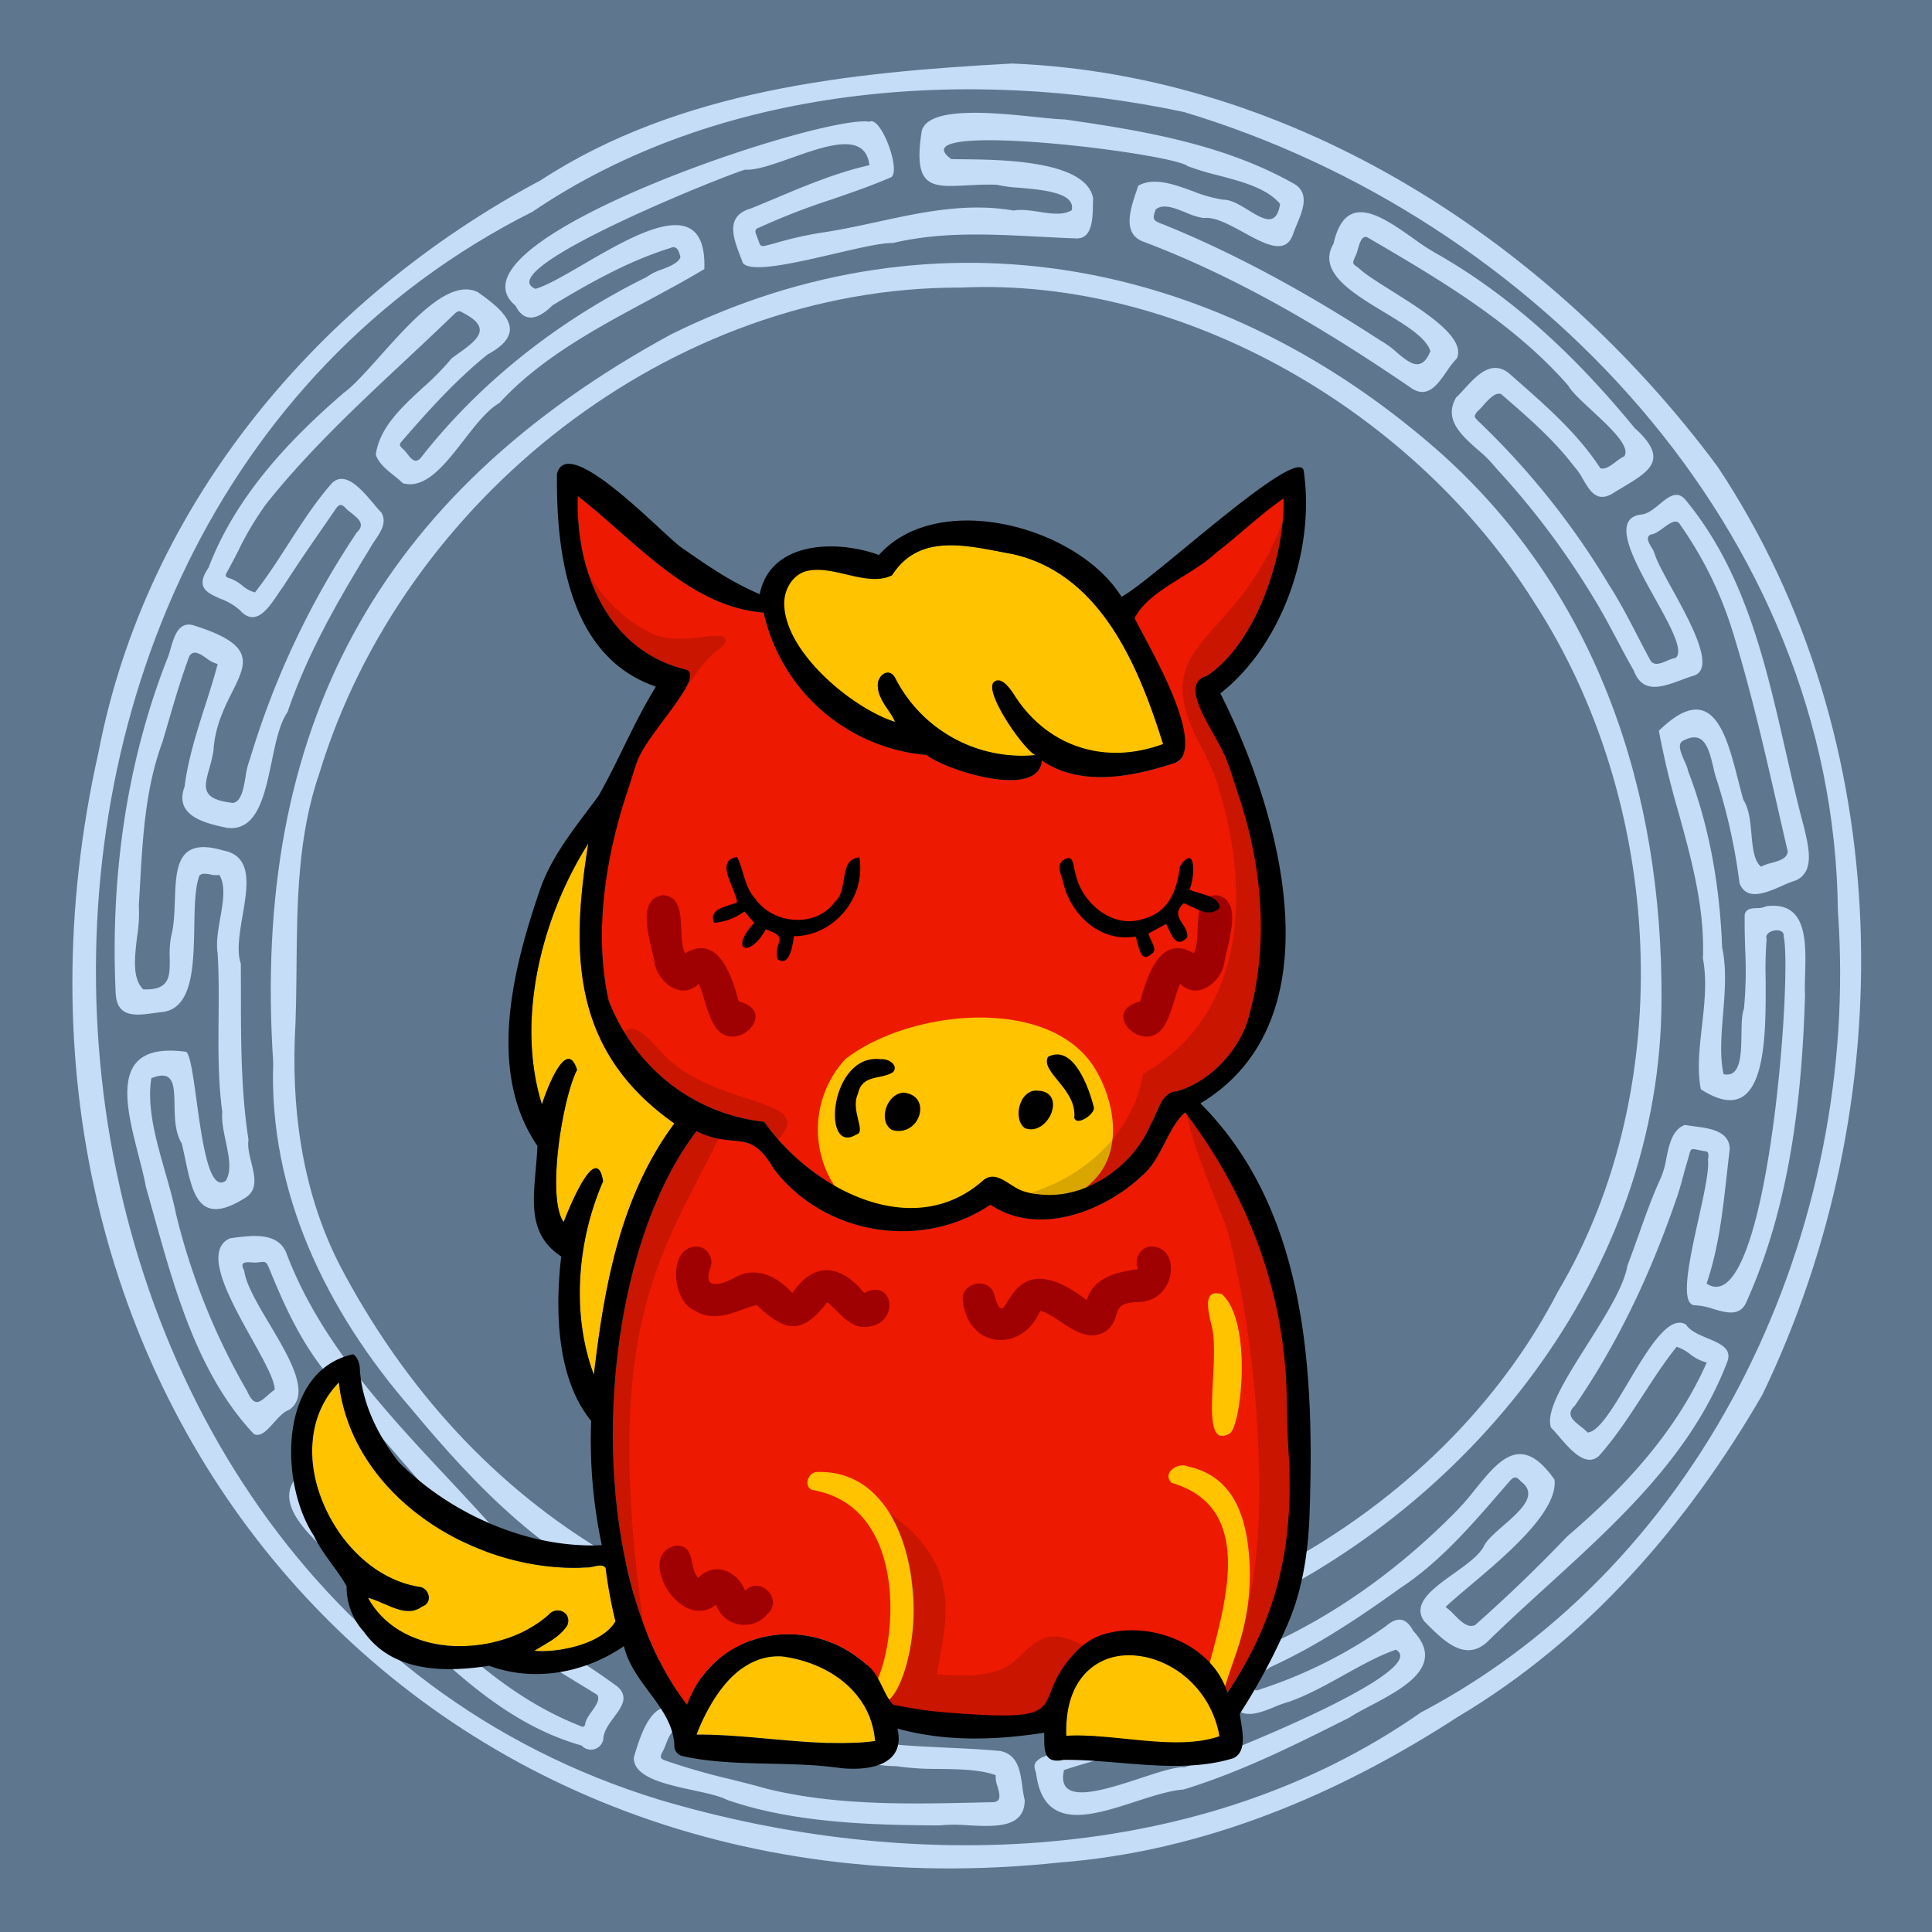
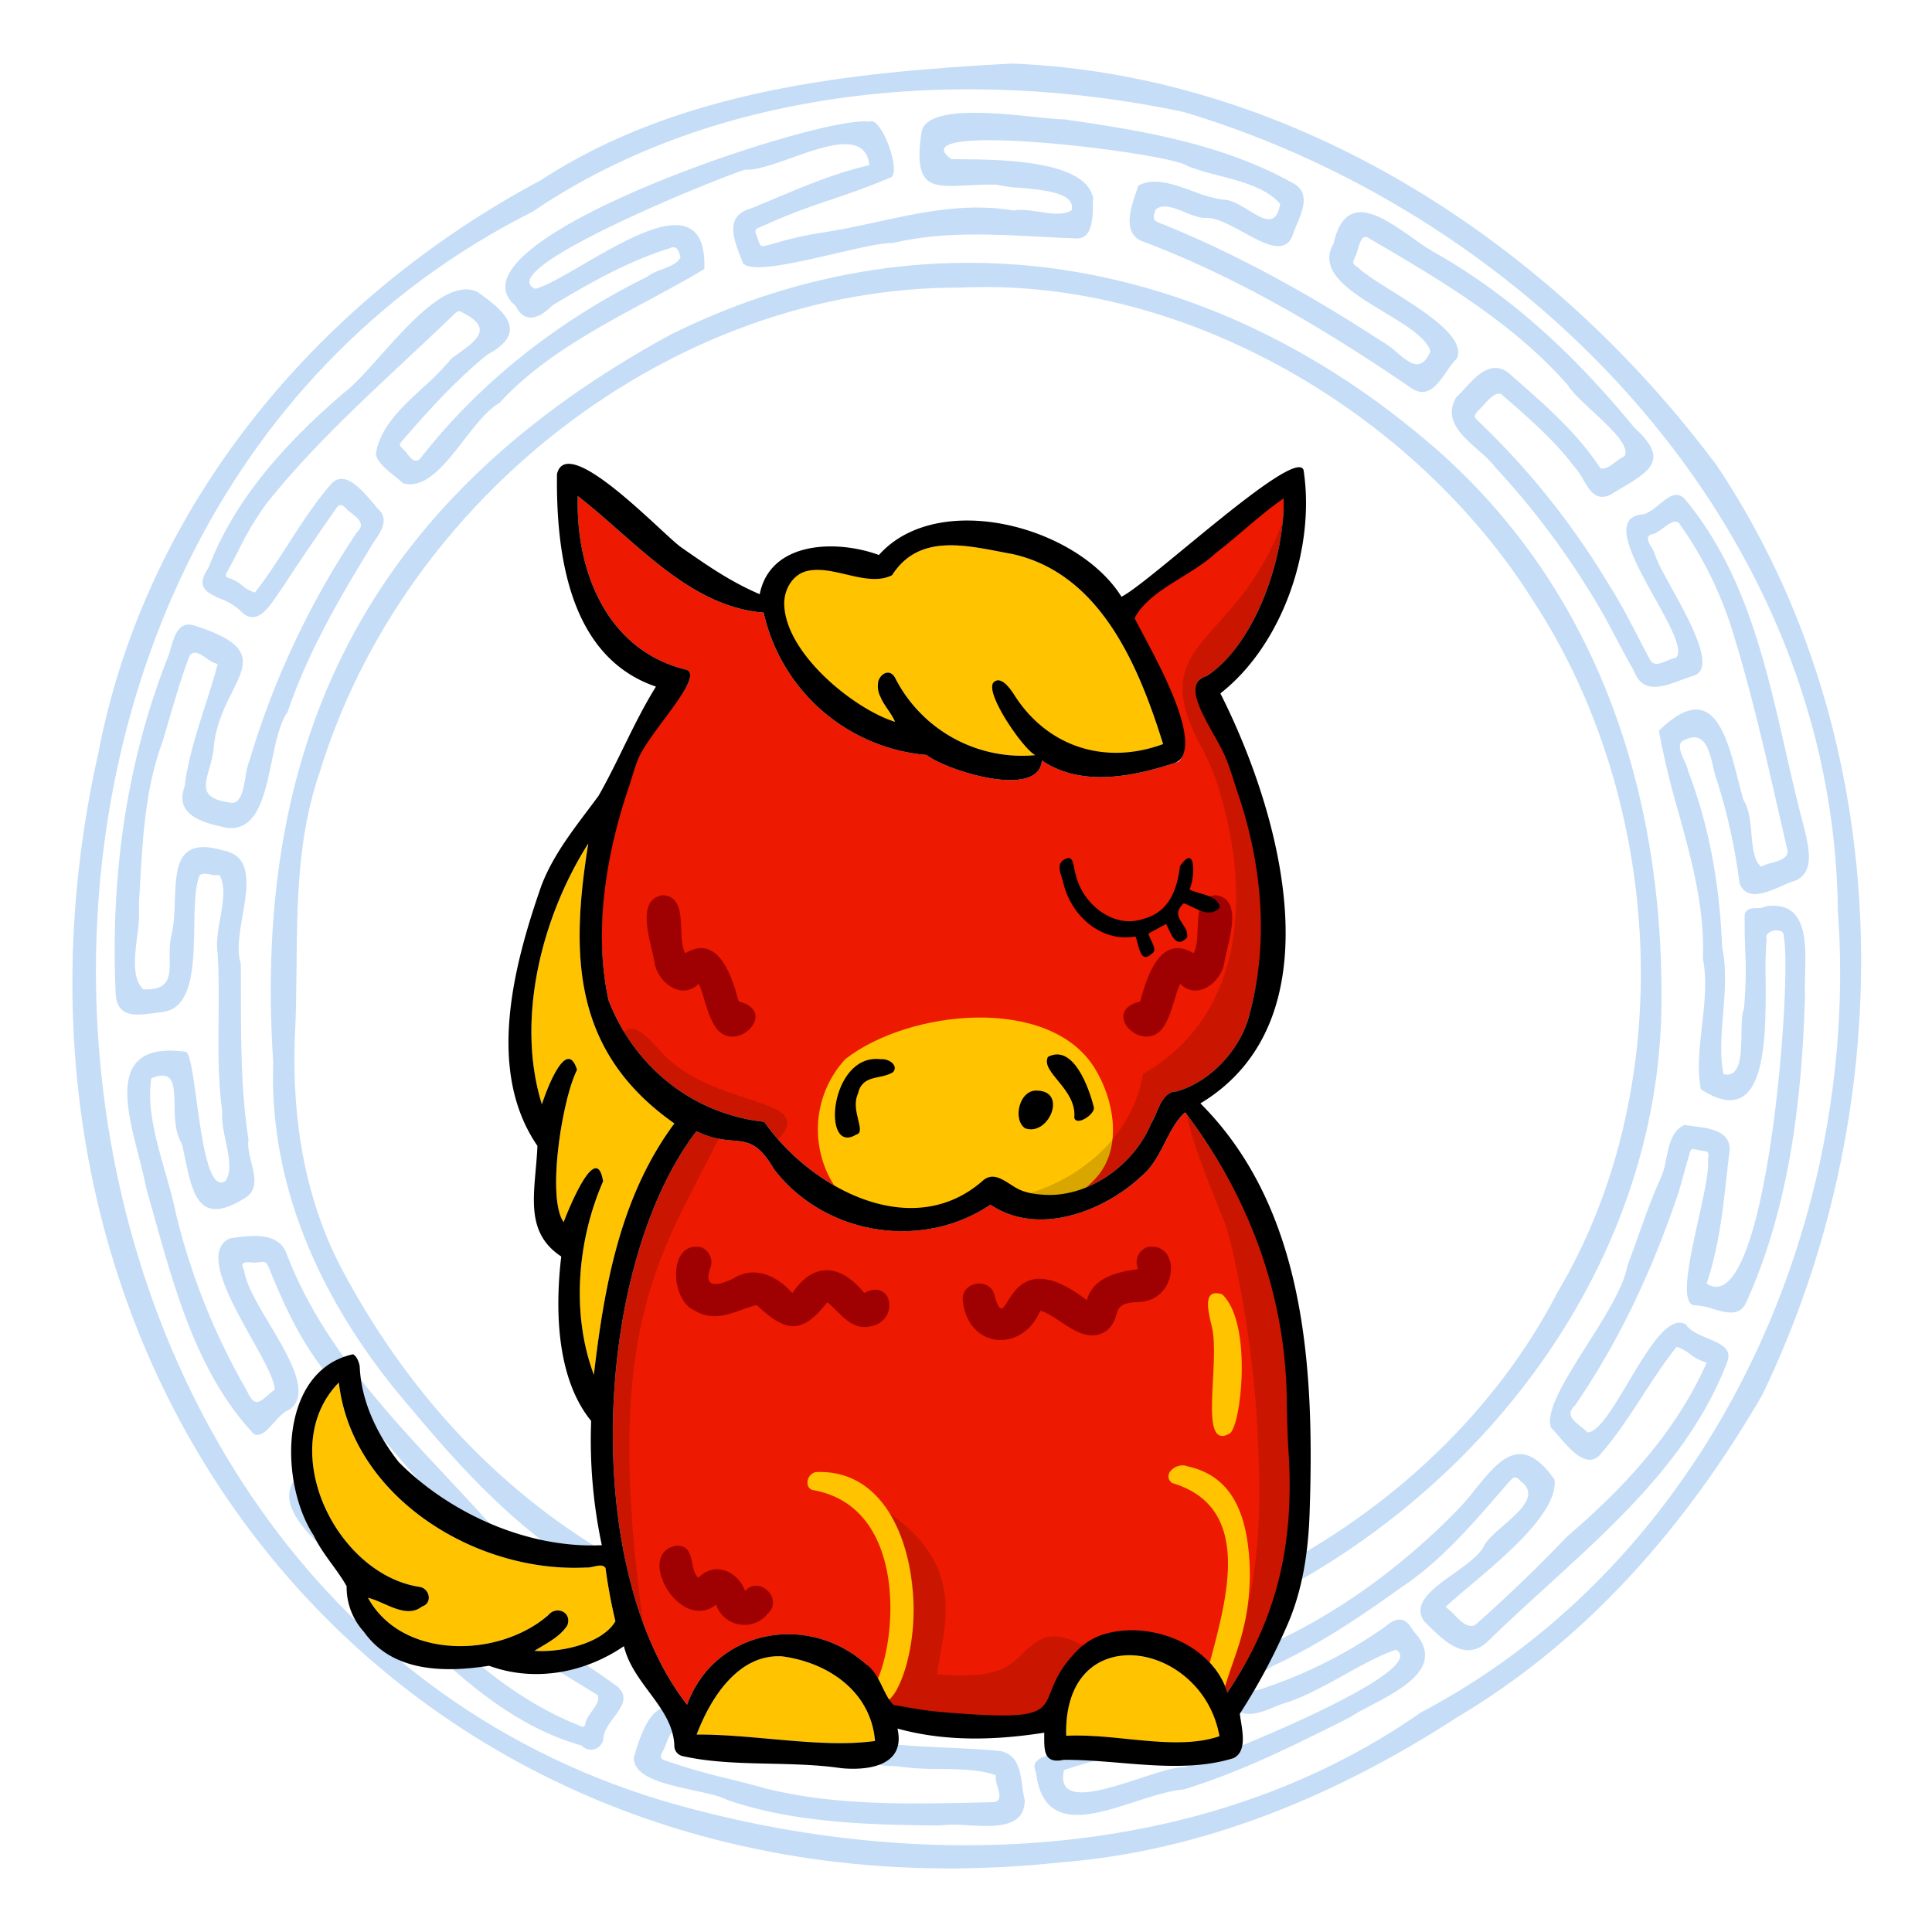
<svg xmlns="http://www.w3.org/2000/svg" width="600" height="600" viewBox="0 0 600 600">
-   <path d="M600,0H0V600H600Z" style="fill: #5E778E" />
  <g>
    <path d="M379.751,502.708c76.47-32.696,136.221-107.402,136.247-192.533.273-63.978-19.564-125.117-67.773-168.76-68.099-60.789-156.742-78.737-239.976-37.5C117.042,153.621,78.035,226.717,84.848,329.909c-1.446,40.49,16.64,77.325,42.684,107.366,20.291,24.429,42.905,48.12,73.213,59.522C255.581,523.56,323.382,527.067,379.751,502.708ZM99.198,240.1c25.847-84.975,109.29-151.056,199.068-150.786,69.657-3.339,141.332,39.052,178.006,97.462,40.366,61.872,45.497,150.5,7.412,214.604C451.172,464.057,382.14,506.001,312.579,512.312c-89.009,3.138-162.985-37.831-205.608-116.638-12.19-22.312-16.29-47.658-15.433-72.81.408-7.513.479-15.075.551-22.639C92.281,279.9,92.472,259.557,99.198,240.1Z" style="fill: #C5DDF7;fill-rule: evenodd" />
    <path d="M291.755,566.901c-21.225-.112-45.227-.749-65.902-7.913-2.325-1.222-6.271-2.075-10.516-2.993-8.682-1.877-18.615-4.024-18.497-10.152,5.471-19.569,10.955-17.079,20.501-12.744,5.193,2.358,11.588,5.262,19.837,5.458,1.789.275,3.377.646,4.784.975,5.791,1.353,8.525,1.993,9.623-7.72-.018-2.326-3.163-2.807-5.978-3.237a16.751,16.751,0,0,1-3.211-.684c-18.663-4.017-36.512-11.186-53.632-19.486-3.816-1.377-7.629-3.825-11.41-6.252-4.978-3.195-9.898-6.354-14.69-6.98a8.559,8.559,0,0,1-2.225,2.695c-1.683,1.593-3.34,3.16-1.41,4.728,4.567,3.16,9.334,6.06,14.103,8.96a213.746,213.746,0,0,1,18.629,12.237c3.584,3.196,1.315,6.267-1.091,9.524-1.589,2.152-3.239,4.385-3.298,6.788a3.913,3.913,0,0,1-6.758,1.984c-23.09-6.542-40.329-23.442-57.052-39.835q-2.82-2.764-5.628-5.494c-2.067-2.704-5.905-5.953-10.094-9.499-9.835-8.324-21.611-18.292-16.986-26.719,9.478-15.562,13.456-10.629,20.396-2.023,1.398,1.734,2.917,3.617,4.625,5.512a67.125,67.125,0,0,1,7.57,6.816c6.205,6.058,13.7,13.374,16.735,11.601.257-.306.635-.681,1.063-1.106,1.783-1.769,4.421-4.385,2.657-6.328-9.863-10.481-19.218-21.425-28.581-32.378-4.634-5.421-9.27-10.844-13.97-16.214-8.006-9.785-13.203-21.248-17.926-32.924-.773-1.645-1.01-1.698-2.767-1.531a8.03,8.03,0,0,1-2.44.086c-2.007-.115-3.885-.223-2.371,2.552.539,4.292,4.116,10.309,7.836,16.57,6.29,10.583,12.992,21.86,6.13,26.666-1.674.539-3.23,2.276-4.749,3.971-2.066,2.305-4.064,4.534-6.195,3.569-17.207-18.271-24.376-43.958-31.104-68.066q-1.216-4.356-2.43-8.629c-.539-2.961-1.398-6.302-2.292-9.777-4.196-16.311-9.149-35.565,14.791-32.254,1.268,1.009,2.165,7.529,3.201,15.058,1.769,12.854,3.943,28.65,9.058,24.991,1.952-3.033.983-7.653.011-12.286-.665-3.17-1.332-6.347-1.064-9.025-1.313-9.657-1.232-19.358-1.15-29.068.057-6.797.114-13.598-.307-20.392-.512-3.19.151-6.987.809-10.751.886-5.07,1.761-10.08-.261-13.466a7.084,7.084,0,0,1-2.749-.142c-1.449-.253-2.862-.499-3.514.498-1.315,3.709-1.42,9.532-1.531,15.684-.218,12.035-.459,25.332-9.822,26.531-.904.084-1.844.212-2.792.341-5.591.759-11.454,1.554-11.801-6.274-1.611-35.094,3.03-70.327,15.801-103.202a25.487,25.487,0,0,0,1.209-3.544c1.16-3.98,2.495-8.559,6.937-7.476,19.592,6.069,16.82,11.611,12.221,20.807-2.425,4.849-5.358,10.713-5.789,18.206a47.137,47.137,0,0,1-1.31,5.566c-1.626,5.792-2.671,9.515,7.277,10.635,2.645-.241,3.357-4.389,4.013-8.214a21.479,21.479,0,0,1,1.285-5.198,260.818,260.818,0,0,1,33.257-70.597c2.716-2.524.482-4.289-1.735-6.041a14.977,14.977,0,0,1-2.198-1.971c-1.063-.817-1.551-.563-2.31.271q-1.92,2.799-3.853,5.59l-.004.006c-4.288,6.206-8.58,12.417-12.649,18.786-.549.713-1.133,1.585-1.752,2.509-3.058,4.563-6.98,10.415-11.873,4.975a18.508,18.508,0,0,0-5.859-3.465c-4.328-1.897-8.042-3.525-3.816-9.716,8.286-21.794,24.622-39.332,42.034-54.309,3.04-2.226,6.919-6.568,11.197-11.356,9.817-10.987,21.733-24.326,30.435-19.846,8.885,6.206,15.494,12.576,2.993,19.308-9.75,7.842-18.22,17.25-26.41,26.686-1.123,1.305-1.107,1.399-.006,2.578a8.288,8.288,0,0,1,1.431,1.564c1.244,1.587,2.599,3.317,4.304,1.184,18.664-23.797,43.025-42.697,70.091-56.065a17.415,17.415,0,0,1,4.722-2.357c2.509-.969,4.997-1.929,5.764-3.778l-.012-.048c-.412-1.618-.982-3.857-3.235-2.784-12.987,4.044-24.917,10.797-36.503,17.767-3.949,3.935-8.517,6.037-11.468.115-23.973-19.957,95.546-59.627,109.882-57.129,3.711-2.081,10.42,16.589,6.336,17.41-5.875,2.526-11.96,4.623-18.059,6.724a210.32,210.32,0,0,0-22.503,8.729c-1.185.381-1.404.957-.929,2.146.279.699.482,1.279.648,1.754.336.964.522,1.497.894,1.719.46.274,1.203.073,2.864-.376.399-.108.85-.23,1.363-.363a115.541,115.541,0,0,1,13.972-3.21c6.044-.871,12-2.162,17.935-3.45,13.902-3.015,27.696-6.007,42.261-3.511,2.411-.44,5.192-.017,7.948.402,3.75.57,7.451,1.133,10.102-.497,1.281-5.434-8.789-6.322-16.382-6.992a40.376,40.376,0,0,1-6.903-.931c-3.383-.107-6.491.057-9.269.203-11.005.578-16.831.884-14.01-16.934,2.16-7.733,22.4-5.639,35.479-4.286,3.696.383,6.821.706,8.804.731,24.411,3.479,49.7,7.739,71.397,20.031,4.845,2.923,2.657,8.17.785,12.66-.452,1.085-.886,2.126-1.198,3.079-2.297,6.466-8.764,2.926-15.391-.701-4.426-2.423-8.924-4.885-12.299-4.43a21.087,21.087,0,0,1-5.572-1.721c-3.446-1.393-7.005-2.832-9.329-.968-1.155,3.083-.904,3.498,2.231,4.62,23.706,9.594,46.229,22.232,67.599,36.144a26.72,26.72,0,0,1,4.923,3.567c4.023,3.389,7.731,6.512,10.533-.284-1.242-4.208-7.641-8.07-14.341-12.113-10.087-6.088-20.857-12.587-15.74-21.3,3.732-16.432,14.812-8.636,24.723-1.661a73.164,73.164,0,0,0,8.314,5.348C470.857,93.078,490.325,111.782,507.6,132.867c10.915,9.795,4.797,13.444-3.882,18.62-1.073.641-2.186,1.304-3.311,2.006-4.623,2.459-6.715-1.112-8.802-4.675a19.649,19.649,0,0,0-2.825-4.048c-6.137-8.108-13.949-14.887-21.6-21.527q-.495-.43-.989-.859c-1.776-.69-3.837,1.606-5.573,3.541a19.675,19.675,0,0,1-1.845,1.898c-1.042,1.4-1.057,1.576.172,2.819a241.495,241.495,0,0,1,40.713,50.947c3.313,5.151,6.119,10.564,8.925,15.976,1.235,2.382,2.47,4.764,3.748,7.124,1.064,2.338,3.279,1.409,5.458.495a12.562,12.562,0,0,1,2.662-.904c2.5-2.276-1.822-10.051-6.511-18.485-6.586-11.845-13.894-24.991-4.042-26.03,1.879-.222,3.689-1.71,5.451-3.157,2.849-2.342,5.57-4.578,8.251-1.184,18.262,22.18,24.643,50.177,30.949,77.845l.001.003c1.856,8.143,3.705,16.257,5.849,24.186.076.35.158.716.242,1.092l.003.014c1.142,5.096,2.758,12.308-2.937,14.858a32.922,32.922,0,0,0-4.145,1.629c-4.998,2.202-11.163,4.918-13.344-.793a177.881,177.881,0,0,0-6.96-31.716,37.163,37.163,0,0,1-1.188-4.299c-1.291-5.45-2.749-11.605-9.071-8.343-2.343.856-1.019,3.859.156,6.523a14.562,14.562,0,0,1,1.146,3.146c6.743,17.58,9.794,35.985,10.533,54.74,1.426,6.516.846,13.674.281,20.648-.537,6.614-1.059,13.063.156,18.643,5.345,1.16,5.458-6.063,5.558-12.484.05-3.178.097-6.159.773-7.831a126.764,126.764,0,0,0,.372-18.631v-.001c-.105-3.584-.209-7.158-.135-10.719.539-1.776,2.113-1.845,3.753-1.916a6.563,6.563,0,0,0,2.944-.571c12.702-1.676,12.344,11.013,12.058,21.106-.065,2.329-.127,4.521-.024,6.365-.959,32.455-4.784,65.759-18.292,95.612-2.006,4.387-6.208,3.154-10.339,1.942a19.116,19.116,0,0,0-5.727-1.104c-4.558-.443-1.508-14.234,1.266-26.77,1.723-7.788,3.338-15.092,2.956-18.41.013-.112.03-.232.047-.358.138-.988.321-2.305-1.011-2.302-.813-.142-1.469-.28-2.004-.393-1.183-.249-1.768-.372-2.136-.144-.359.224-.51.784-.808,1.892-.13.483-.288,1.07-.504,1.78-.449,1.475-.852,2.965-1.256,4.456v.001c-.556,2.053-1.113,4.107-1.788,6.127-7.86,23.122-17.981,45.092-31.908,65.319-2.909,2.686-.507,4.585,1.853,6.451a18.09,18.09,0,0,1,2.124,1.857c3.478-.21,7.932-7.693,12.636-15.595,6.081-10.216,12.579-21.132,17.923-17.935,1.234,1.986,3.988,3.137,6.662,4.254,3.914,1.635,7.656,3.198,6.202,7.208-10.843,28.616-33.62,49.371-56.026,69.788l-.002.002c-6.189,5.639-12.349,11.253-18.223,17-6.969,6.835-13.749.062-19.083-5.266q-.418-.418-.826-.823c-3.892-5.496,2.705-10.205,9.201-14.842,4.066-2.902,8.093-5.776,9.483-8.797,1.047-1.861,3.433-3.939,5.92-6.105,5.278-4.597,11.011-9.59,5.364-13.741-1.365-1.572-2.094-1.563-3.455-.019q-1.274,1.467-2.55,2.944c-9.521,11.011-19.238,22.248-31.416,30.255-12.899,9.256-25.953,18.007-40.457,24.591a6.832,6.832,0,0,1-3.007,1.45c-1.84.574-3.643,1.137-3.182,2.9.028.091.056.185.085.281.416,1.397.953,3.197,2.869,2.273a145.2,145.2,0,0,0,39.234-19.67c3.657-3.145,6.335-2.619,8.506,1.475,10.183,10.847-3.08,17.842-13.322,23.243-2.484,1.31-4.791,2.526-6.542,3.681l-.385.193c-16.646,8.354-33.163,16.642-51.067,22.124-4.359.332-9.595,2.029-14.95,3.765-13.938,4.518-28.686,9.299-30.902-9.049-.924-2.373-.461-3.242,1.598-4.567,5.052-2.027,10.229-3.758,15.416-5.493h.003c7.861-2.629,15.744-5.266,23.244-8.947.316-.151.652-.28.977-.406,1.413-.544,2.645-1.019,1.354-2.906l-.019-.049c-1.24-3.178-1.3-3.332-4.667-2.396-20.646,5.475-41.719,7.815-62.862,9.44-1.996.415-5.549-.065-9.278-.569-5.879-.794-12.194-1.647-13.527.857a8.357,8.357,0,0,1-.086,2.305c-.2,1.625-.403,3.272,1.045,3.742,6.281.686,12.613.978,18.949,1.271,5.609.259,11.22.519,16.799,1.051,5.467,1.164,6.158,6.231,6.805,10.972a35.859,35.859,0,0,0,.757,4.296c-.078,8.716-9.168,8.243-17.594,7.805A48.62,48.62,0,0,0,291.755,566.901ZM529.993,398.627c18.842,12.457,26.694-95.884,23.956-107.754.41-3.302-6.311-2.018-5.311.757a118.034,118.034,0,0,0-.299,12.351c.099,19.249.244,47.469-20.126,34.303-1.194-6.055-.434-12.764.34-19.594.801-7.068,1.617-14.267.298-21.008.601-15.765-3.518-30.687-7.609-45.511a257.291,257.291,0,0,1-6.062-25.217c16.563-16.231,20.932.883,24.636,15.396.537,2.104,1.06,4.153,1.604,6.038,1.797,2.76,2.157,6.762,2.503,10.601.378,4.204.739,8.212,2.95,10.174a14.635,14.635,0,0,1,3.217-1.151c2.409-.67,4.902-1.362,5.115-3.576q-1.541-6.605-3.046-13.234V251.2c-4.218-18.451-8.448-36.957-14.031-54.951a118.257,118.257,0,0,0-16.659-33.758c-1.195-1.246-3.023.087-4.891,1.448-1.353.986-2.727,1.988-3.897,2.036-1.681.859-.691,2.511.228,4.043a8.049,8.049,0,0,1,.941,1.891c.605,2.211,2.785,6.174,5.294,10.738,5.866,10.665,13.533,24.608,7.116,27.109-1.306.375-2.678.885-4.067,1.401-5.88,2.186-12.065,4.484-14.795-2.887-1.823-3.16-3.532-6.382-5.241-9.606l-.001-.001c-2.403-4.532-4.807-9.066-7.533-13.435a247.191,247.191,0,0,0-30.079-39.918,37.406,37.406,0,0,0-5.516-5.558c-5.206-4.602-10.747-9.5-6.84-16.269.82-.778,1.668-1.702,2.548-2.66,3.87-4.218,8.347-9.097,13.763-5.018q1.379,1.221,2.765,2.44c9.383,8.263,18.855,16.606,25.713,27.144,1.483.534,3.194-.745,4.86-1.99a14.618,14.618,0,0,1,2.607-1.694c1.992-3.037-4.429-8.985-10.099-14.237-3.273-3.033-6.296-5.833-7.306-7.708-17.003-19.473-39.971-32.969-62.076-45.866-1.91-1.207-2.667,1.405-3.305,3.611a9.666,9.666,0,0,1-.835,2.275l-.057.14c-.788,1.927-.796,1.949,1.052,3.214,1.956,1.901,5.904,4.38,10.346,7.171,10.253,6.44,23.143,14.537,20.277,20.996a27.642,27.642,0,0,0-3.139,4.02c-2.913,4.209-6.038,8.724-11.223,5.051-26.081-17.815-53.515-34.223-83.175-45.389-6.431-2.484-3.814-10.189-1.983-15.58.209-.615.408-1.199.582-1.742,4.84-2.677,10.935-.468,16.862,1.679a43.067,43.067,0,0,0,9.416,2.668c2.48-.065,5.299,1.658,7.962,3.285,4.561,2.788,8.663,5.294,9.809-1.954-4.113-4.908-11.803-6.926-19.143-8.853a87.6,87.6,0,0,1-9.533-2.876c-4.768-4.118-90.712-14.591-73.434-2.192.857.015,1.837.024,2.918.034,12.612.113,38.883.349,41.116,12.086-.035.567-.045,1.243-.056,1.983-.065,4.229-.16,10.54-4.991,10.525-3.898-.13-7.804-.334-11.713-.538-15.217-.794-30.477-1.59-45.441,1.964-3.474-.082-10.512,1.554-18.106,3.32-12.22,2.842-25.88,6.018-28.458,2.908-.232-.642-.488-1.309-.75-1.991-2.223-5.79-4.867-12.674,3.26-14.976,2.549-1.034,5.08-2.097,7.606-3.158,9.53-4.003,19.002-7.981,29.18-10.278-1.229-10.409-13.301-6.13-24.265-2.244-5.59,1.981-10.891,3.861-14.321,3.639-6.063,1.644-79.643,31.121-65.116,37.009,3.508-1,8.851-4.11,14.807-7.577,16.791-9.774,38.457-22.385,37.624,1.443-5.561,3.341-11.486,6.529-17.512,9.773-16.38,8.816-33.506,18.033-46.109,31.803-3.767,2.146-7.382,6.807-11.059,11.548-5.867,7.564-11.889,15.329-18.927,13.393-.851-.838-1.838-1.632-2.835-2.435-2.334-1.878-4.728-3.804-5.587-6.467,1.156-8.371,7.98-14.665,14.618-20.787a82.5,82.5,0,0,0,8.969-9.144c.495-.359.989-.711,1.476-1.058,6.398-4.565,11.569-8.254,1.768-13.17-.902-.688-1.532-.305-2.284.347-5.077,4.916-10.241,9.749-15.404,14.582-15.131,14.161-30.258,28.318-43.174,44.537a95.542,95.542,0,0,0-8.732,14.679c-1.151,2.229-2.305,4.462-3.539,6.662-.481.782-.404,1.348.539,1.643a11.906,11.906,0,0,1,4.228,2.331,10.444,10.444,0,0,0,4.011,2.184c3.669-4.673,6.975-9.801,10.299-14.959,4.198-6.512,8.425-13.071,13.45-18.812,4.154-4.407,9.481,1.924,13.204,6.35.872,1.036,1.655,1.967,2.316,2.632,1.768,3.022-.211,5.96-2.028,8.657a27.578,27.578,0,0,0-1.536,2.453c-9.921,16.153-19.479,32.801-25.578,50.822-2.435,3.414-3.655,9.274-4.908,15.289-2.215,10.637-4.531,21.756-13.842,20.679-6.829-1.395-16.661-3.713-13.223-12.833,1.033-8.441,3.827-17.163,6.468-25.409,1.405-4.386,2.767-8.637,3.797-12.639a9.4,9.4,0,0,1-3.44-1.771c-2.027-1.385-4.026-2.752-5.338-.708-2.52,6.692-4.529,13.576-6.535,20.451-.61,2.09-1.22,4.18-1.844,6.263-5.249,14.2-6.104,29.27-6.952,44.243-.122,2.161-.245,4.32-.38,6.474a44.894,44.894,0,0,1-.528,9.674c-.774,6.372-1.581,13.02,1.898,16.409,8.341.351,8.29-4.111,8.227-9.657a32.442,32.442,0,0,1,.381-6.581c.937-3.401,1.078-7.439,1.216-11.373.358-10.232.692-19.76,14.935-15.537,9.262,1.699,7.669,11.032,6.086,20.305-.938,5.497-1.873,10.973-.54,14.824.026,3.197.03,6.396.034,9.596.02,15.098.039,30.213,2.354,45.148-.34,2.133.267,4.59.872,7.039,1.056,4.276,2.106,8.527-1.901,10.983-14.203,9.019-16.307-.998-18.643-12.123-.331-1.577-.667-3.177-1.043-4.747-2.099-3.36-2.187-7.992-2.265-12.059-.118-6.15-.21-11.009-7.194-8.226-1.456,9.01,1.472,19.259,4.307,29.183,1.258,4.404,2.497,8.743,3.328,12.882a207.315,207.315,0,0,0,22.09,55.088c2.217,4.99,3.763,3.643,6.376,1.367.66-.575,1.389-1.21,2.213-1.817-.049-3.076-3.373-9.037-7.109-15.738-6.928-12.424-15.274-27.393-6.802-31.24q.392-.052.8-.108c5.929-.809,14.249-1.943,16.791,4.859,10.34,27.226,30.424,48.715,50.142,69.811,4.491,4.805,8.963,9.589,13.296,14.416,2.223,4.041-2.002,9.631-5.048,12.464-6.924,10.421-15.592,1.601-23.314-6.257-3.129-3.184-6.102-6.209-8.741-7.733a79.548,79.548,0,0,1-9.743-10.44c-.627-.758-1.254-1.516-1.885-2.267-1.667-1.559-3.072.81-4.384,3.022a11.36,11.36,0,0,1-1.907,2.679c-.973,1.425-.876,1.774.396,3.108q11.921,12.498,24.727,24.085l.583.584c16.931,16.971,34.077,34.156,56.868,43.114l.032.016c.637.313,1.347.662,1.718-.38.107-1.332,1.106-2.738,2.084-4.117,1.287-1.812,2.541-3.577,1.688-5.064q-3.12-1.926-6.249-3.834l-.007-.004c-9.077-5.551-18.151-11.1-26.791-17.335-6.084-4.018.408-9.999,4.899-14.136.937-.863,1.787-1.646,2.417-2.313,3.944-2.189,8.132.621,12.012,3.225a31.86,31.86,0,0,0,4.62,2.757c23.931,14.121,50.159,23.6,77.305,29.333,9.394,2.633,4.992,15.165,1.921,21.208-10.908,4.404-27.931-1.645-40.548-6.128-1.886-.671-3.674-1.306-5.328-1.866-1.437.514-2.207,2.48-2.956,4.392a15.979,15.979,0,0,1-1.329,2.864c-.493,1.358-.301,1.681,1.219,2.248a200.788,200.788,0,0,0,20.031,5.754h.001c3.775.944,7.551,1.889,11.291,2.955,21.543,5.332,44.329,4.803,66.44,4.289q1.989-.047,3.971-.091c2.712-.154,2.018-2.579,1.34-4.945a8.189,8.189,0,0,1-.538-3.44c-4.925-1.758-11.195-1.848-17.504-1.939a88.641,88.641,0,0,1-13.355-.847c-11.462-.319-13.877-2.294-11.999-13.832-.077-4.744,2.331-7.784,7.116-7.572,23.297,2.091,46.296-.285,69.07-4.742a50.914,50.914,0,0,0,11.019-2.118c9.578-2.57,17.952-4.818,18.177,10.589-2.468,7.448-20.204,12.602-32.534,16.185h-.001c-3.538,1.028-6.63,1.927-8.789,2.713-2.469,11.091,11.845,6.399,23.871,2.456,5.658-1.855,10.811-3.544,13.469-3.344,6.926-1.778,77.605-29.845,65.747-36.517-5.241,1.804-10.625,4.797-16.115,7.85-5.637,3.134-11.386,6.33-17.207,8.364a34.761,34.761,0,0,0-4.366,1.563c-4.008,1.627-8.383,3.403-11.592,1.001-2.605-4.459-7.037-14.051.284-16.394,25.103-9.387,48.003-25.534,66.83-44.471a80.682,80.682,0,0,0,6.729-7.637c7.474-9.224,14.408-17.78,24.694-3.084,1.095,9.879-15.014,23.459-26.259,32.939-3.029,2.552-5.704,4.808-7.596,6.613a18.631,18.631,0,0,1,2.77,2.467c2.026,2.044,4.131,4.167,6.411,3.146q14.88-13.155,28.64-27.564c17.767-15.21,33.707-32.348,43.308-53.979a13.78,13.78,0,0,1-5.217-2.633,13.534,13.534,0,0,0-4.137-2.251c-3.764,4.703-7.123,9.872-10.499,15.067-4.227,6.504-8.481,13.049-13.589,18.773-4.047,3.782-8.909-1.875-12.463-6.011-.912-1.061-1.737-2.021-2.441-2.697-1.891-5.059,4.541-15.228,11.207-25.767,5.625-8.894,11.417-18.051,12.512-24.621,1.238-3.202,2.385-6.43,3.532-9.656,1.996-5.614,3.99-11.224,6.455-16.691a25.575,25.575,0,0,0,2.067-6.837c.926-4.437,1.874-8.974,5.76-10.462.854.162,1.823.288,2.842.42,4.907.638,10.991,1.429,11.115,7.068-.331,2.682-.629,5.363-.927,8.041v.004C534.995,376.288,533.735,387.627,529.993,398.627Z" style="fill: #C5DDF7;fill-rule: evenodd" />
    <path d="M329.063,578.418C126.026,600.008-13.294,428.709,30.58,233.665,45.484,156.187,99.254,92.62,167.816,56.032,211.099,27.808,264.06,22.44,314.34,19.73c87.845,3.541,167.579,55.83,219.063,125.181,56.204,84.554,57.481,197.868,13.938,288.186-23.412,40.435-54.212,76.055-94.644,100.119C415.41,557.407,373.837,574.939,329.063,578.418ZM570.772,282.836C569.552,165.227,476.726,67.496,367.655,34.78c-67.309-14.234-144.307-8.356-202.262,30.964C-32.731,165.399-8.825,493.81,204.925,558.968c77.531,23.028,168.364,20.393,236.319-27.137C530.411,484.907,577.89,381.184,570.772,282.836Z" style="fill: #C5DDF7;fill-rule: evenodd" />
  </g>
  <g>
    <path d="M307.594,374.119c14.748,9.991,35.261,2.179,47.066-8.993,6.293-5.306,7.783-14.757,13.406-19.663,21.525,28.246,33.974,62.215,32.434,98.037,3.212,30.605-1.731,56.254-19.33,82.159-5.198-16.932-28.607-23.477-43.17-15.159-20.34,17.445-1.621,24.82-37,22.5-8.039-.279-17.687-.955-25-2.5-1.59-4.354-3.581-10.392-6.948-13.578-18.067-16.271-47.126-10.946-55.679,12.487-33.145-42.287-29.094-136.437,2.922-178.107,12.317,6.001,16.378-1.399,23.999,11.668C255.877,383.564,286.252,388.522,307.594,374.119Z" style="fill: #ED1901" />
    <path d="M237.158,190.249a56.812,56.812,0,0,0,50.585,44.215c6.364,4.903,34.844,13.861,35.816,1.705,12.454,8.564,29.184,4.874,42.433.382,8.007-7.241-11.072-38.355-15.492-47.051,14.414-13.239,30.5-27.5,48.127-34.706.597,17.708-8.785,45.323-23.772,55.109-10.872,2.842,7.639,21.958,8.145,29.597,9.737,24.444,12.003,52.191,4.425,77.679-3.272,9.92-12.118,18.982-22.038,21.779-4.737.182-5.848,6.615-7.91,10.008-5.763,14.086-22.382,25.055-37.525,21.437-5.438-.025-10.078-8.299-15.078-3.427-21.976,18.829-53.098,1.964-67.547-18.575-22.009-2.424-40.268-16.875-48.299-37.675-5.206-23.259-.377-50.063,7.972-72.226.144-7.859,22.362-27.494,16.274-30.47-24.647-5.82-34.599-30.656-33.827-53.954C197.05,167.667,213.907,188.45,237.158,190.249Z" style="fill: #ED1901" />
  </g>
  <g>
    <path d="M339.896,331.618c6.201,9.945,8.55,24.401,1.116,33.462-8.003,9.756-24.81,14.545-31.832,5.43-5.17-1.72-13.181,8.972-20.521,9.025-29.887,6.893-45.455-29.572-26.129-50.633C282.419,313.432,325.845,309.082,339.896,331.618Z" style="fill: #FFC300" />
    <path d="M283.188,491.255a65.961,65.961,0,0,1-1.912,26.563c-2.469,8.206-6.644,15.273-10.275,6.683,7.5-11.5,12.057-56.527-18.686-61.769-2.78-.953-1.516-5.5,1.414-5.579C272.342,456.52,281.186,474.278,283.188,491.255Z" style="fill: #FFC300" />
    <path d="M381.857,445.208c-9.904,5.602-2.754-22.225-5.525-33.262-1.611-6.416-2.367-11.643,3.142-10.043C389.127,410.578,385.446,443.178,381.857,445.208Z" style="fill: #FFC300" />
    <path d="M361.21,231.074c-19.61,7.238-39.158.537-48.709-18.073-.286-.571-.895-.295-1.5-.5s-.926.22-1.5.5c1.5,8.5,7.246,16.32,12.048,21.512a44.185,44.185,0,0,1-43.514-23.908c-2.124-4.101-6.537.024-5.221,3.425.488,4.114,3.683,6.573,5.146,10.153-15.459,1.318-54.417-42.663-27.459-48.682,8.518-1.701,18.798,7.074,26.549,3.135,8.636-13.533,24.064-8.973,37.354-6.574C341.786,178.136,353.634,206.826,361.21,231.074Z" style="fill: #FFC300" />
    <path d="M165.978,512.677c3.62-2.3,7.745-4.164,10.184-7.861,1.572-4.079-3.27-6.318-5.889-3.224-15.19,13.319-45.349,13.996-55.991-5.382,5.345,1.301,11.778,6.639,16.799,2.7,3.226-1.007,2.455-5.355-.556-6.047-26.276-3.787-45.18-43.154-25.297-63.515,4.141,35.879,42.927,59.304,76.875,57.448,1.82.201,4.888-1.57,5.963.19a159.808,159.808,0,0,0,3.06,16.517C186.963,510.634,173.596,513.287,165.978,512.677Z" style="fill: #FFC300" />
    <path d="M209.437,348.9c-16.823,22.613-21.804,50.692-25.003,78.054-7.085-18.92-5.161-41.687,2.856-60.076-2.072-12.988-10.792,8.9-12.249,12.658-5.376-7.518-.366-38.541,4.17-47.283-3.337-10.706-9.742,7.021-10.919,10.711-8.189-26.294-.074-58.215,14.408-81.017C177.065,296.85,177.86,326.705,209.437,348.9Z" style="fill: #FFC300" />
    <path d="M216.336,538.69c4.291-11.261,12.883-25.111,26.572-24.291,14.365,1.912,27.611,11.008,28.839,26.282C254.991,542.987,234.383,538.571,216.336,538.69Z" style="fill: #FFC300" />
    <path d="M383.51,514.519q.256-.739.515-1.482a72.754,72.754,0,0,0,3.999-28.26c-.807-13.194-4.605-26.277-19.197-29.374-3.238-1.459-8.126,2.348-4.896,5.133,24.676,7.289,17.534,34.164,12.117,54.549-.875,3.292-1.704,6.414-2.348,9.258q-.556-.369-1.142-.762c-1.431-.955-2.99-1.996-4.657-3.031a28.095,28.095,0,0,0-15.635-6.445,22.304,22.304,0,0,0-8.031.218q-.987.768-1.891,1.509a17.957,17.957,0,0,0-8.676,8.884c-2.086,3.049-2.707,5.595-2.207,7.707a39.773,39.773,0,0,0-.335,6.645,75.892,75.892,0,0,1,8.808.095c10.371,3.304,27.762,2.807,38.922,1.164q-.103-.558-.18-1.12l.036-.013q-.053-.303-.111-.603C377.772,530.985,380.601,522.866,383.51,514.519Z" style="fill: #FFC300" />
  </g>
  <g>
    <path d="M205.906,278.001c8.276.647,4.037,12.99,6.912,18.023,10.376-6.225,14.601,7.513,16.579,14.977,13.388,3.251-2.444,18.302-8.096,6.459-1.908-3.653-2.694-8.282-4.279-11.942-5.43,5.371-12.802-.587-13.731-6.46C202.358,293.021,196.955,279.241,205.906,278.001Zm24.389,35.027-.069-.097Zm-19.91-14.99.019-.016Z" style="fill: #9F0102;fill-rule: evenodd" />
    <path d="M377.594,278.001c-8.276.647-4.037,12.99-6.912,18.023-10.376-6.224-14.601,7.512-16.579,14.977-13.388,3.251,2.444,18.302,8.096,6.459,1.908-3.653,2.694-8.282,4.279-11.942,5.43,5.371,12.802-.587,13.731-6.46C381.142,293.021,386.545,279.241,377.594,278.001Zm-24.389,35.027.069-.097Zm19.91-14.99-.019-.016Z" style="fill: #9F0102;fill-rule: evenodd" />
    <path d="M220.615,393.739a5.001,5.001,0,0,0-2.949-6.427c-10.33-1.91-9.478,16.371-2.185,19.534,6.913,4.359,12.896.14,19.502-1.566,8.619,8.111,13.829,9.702,21.907-.85,3.765,2.828,7.072,8.664,13.081,7.542,9.381-1.301,7.615-15.143-1.581-10.445-6.903-8.46-15.296-10.328-22.323.055-4.313-4.933-11.479-8.959-18.52-4.434C221.55,400,218.648,399.272,220.615,393.739Zm36.543,10.554-.116.041Zm-11.636-2.28.023-.011Z" style="fill: #9F0102;fill-rule: evenodd" />
    <path d="M210.139,480.002c6.015-.037,3.736,7.098,6.704,10.012,5.169-5.271,12.238-2.042,14.563,4.019,4.559-4.831,11.931,2.589,7.047,7.102A9.342,9.342,0,0,1,222.358,498.357C211.057,507.253,196.959,482.225,210.139,480.002Zm13.931,17.07-.015.008Zm6.237-2.215.077-.033Zm1.893.369.013.013Zm-15.526-5.136.033-.009Zm.307.012.005.002-.002-.001-.011-.004Z" style="fill: #9F0102;fill-rule: evenodd" />
    <path d="M353.257,393.581a4.998,4.998,0,0,1,3.162-6.324c10.598-1.666,9.607,17.266-3.371,17.115-8.824.436-4.19,4.63-9.463,8.957-7.419,4.894-14.564-4.693-20.528-6.253-5.472,13.027-22.114,11.935-23.978-2.69-1.237-6.366,8.779-8.176,9.842-1.773,4.431,14.472,2.374-18.954,28.602,1.17,2.039-7.353,9.984-8.814,15.901-9.649C353.381,393.975,353.327,393.791,353.257,393.581Zm-30.036,13.248.012-.012Zm13.745-.74.014-.036Z" style="fill: #9F0102;fill-rule: evenodd" />
  </g>
  <g style="opacity: 0.15">
    <path d="M402,478.5c-1.899,13.804-18.86,54.824-19.5,47,0,0-2.5,4.5-2.5-1,4.853-11.42,8.13-25.888,9.738-38.369,1.93-14.977,1.46-30.247.594-45.323a333.837,333.837,0,0,0-8.176-55.042,53.958,53.958,0,0,0-2.623-8.096c-28.224-69.067,6.619-12.926,15.967,14.83C402.851,420.766,401.406,449.53,402,478.5Z" />
    <path d="M398.746,160.795C400,216.5,366.594,202,379.115,231.725c14.503,34.434,31.318,93.166-15.615,108.775-5.148,15.321-28.56,38.88-43.5,30,17.5-5.5,31.915-18.865,35-37,32.652-18.638,33.505-58.262,22.725-91.12a77.217,77.217,0,0,0-5.216-11.459C355.357,198.022,384.739,200.883,398.746,160.795Z" />
    <path d="M276.31,470C300.5,487,293,505.5,291,520c25.872,2.192,23.285-6.383,32.376-10.887,2.865-1.419,6.254-1.017,9.213.191,16.473,6.723,1.545,4.533-6.589,21.196-10.232,9.746-37,3.5-51-1.5C285.5,519.5,287,488,276.31,470Z" />
    <path d="M200,506c-20-36-9.431-137.069,12-156,3.185-2.813,6,.5,11.5,3C205.5,389.5,186.5,411.5,200,506Z" />
    <path d="M241.5,354c-12-9-28.204-8.824-37.5-18.5-3.731-2.469-12.744-12.031-10.238-14.918,3.138-3.614,8.315,2.516,11.512,6.077C221.273,344.483,254.661,340.384,241.5,354Z" />
-     <path d="M209,219s-26.833-23.841-27.454-43.178C185.723,184.906,194.744,193.407,203,197c7.63,3.059,16.005-.046,21.064.554,2.214.263,1.265,2.737-.61,3.945C217.518,205.321,212.614,215.386,209,219Z" />
  </g>
  <g>
    <path d="M261.241,549.12c-16.052-2.362-34.035-.253-49.442-3.795a3.262,3.262,0,0,1-2.376-3.177c-.403-11.842-12.81-19.022-15.661-30.921-12.278,8.401-27.881,11.231-41.867,6.093-13.726,2.13-29.979,2.082-38.883-10.552a20.547,20.547,0,0,1-5.363-14.148c-2.933-5.279-7.527-10.026-10.198-15.712-10.907-16.679-10.765-51.277,12.162-56.32,1.237.527,1.985,2.727,2.108,3.891.449,10.819,5.535,21.273,12.157,29.628,15.979,16.045,40.157,26.849,63.025,25.764a156.314,156.314,0,0,1-3.311-38.586c-10.749-13.164-11.257-34.391-9.297-51.073-11.972-7.89-7.964-20.417-7.388-34.349-15.952-23.228-7.55-55.657,1.205-80.749,3.936-10.42,11.255-19.081,17.769-27.964,6.36-11.142,11.007-22.967,17.832-33.916-26.989-9.164-31.041-41.282-30.735-66.034,3.199-13.17,32.951,18.874,38.616,22.811l.546.38c7.999,5.559,14.724,10.228,23.794,14.148,3.312-16.651,24.107-16.953,37.02-12.179,18.215-20.442,61.562-9.102,75.327,12.959,8.672-4.21,54.081-46.876,56.554-39.322,3.727,24.167-6.416,54.158-25.834,69.34,18.605,36.795,36.932,101.329-6.198,127.331,32.844,32.865,35.458,82.534,33.901,127.408-.4,11.549-2.067,23.107-6.557,33.755a191.091,191.091,0,0,1-15.11,28.395c.495,4.218,2.661,11.572-1.981,13.791-16.579,5.137-35.487.382-52.739.516-6.548,1.387-5.986-3.42-6.024-8.426-15.144,2.365-30.668,2.844-45.578-1.286C281.329,548.255,269.919,549.962,261.241,549.12Zm46.353-175.001c-21.354,14.411-51.707,9.436-67.299-11.151-7.696-13.118-11.573-5.623-23.998-11.666-32.006,41.705-36.092,135.703-2.924,178.106,8.604-23.437,37.57-28.755,55.678-12.484,4.249,2.961,5.233,9.479,8.45,12.576,9,1.5,9.5,1.92,23.523,2.84,33.067,2.17,18.532-4.234,33.121-19.326a19.986,19.986,0,0,1,7.84-5.214c14.543-4.907,34.465,2.525,39.185,17.858,16.037-23.643,20.721-47.324,19.017-74.507-.341-5.434-.493-10.885-.559-16.33-.398-32.73-11.685-63.282-31.562-89.359-5.619,4.902-7.114,14.36-13.409,19.661C342.855,376.297,322.343,384.108,307.594,374.119ZM237.158,190.248c-23.26-1.805-40.097-22.575-57.711-36.173-.734,23.335,9.138,48.093,33.826,53.952,4.957,2.15-8.677,16.185-13.964,25.416-1.898,3.313-2.713,7.172-3.95,10.785-7.175,20.971-11.102,45.114-6.335,66.498,8.065,20.787,26.268,35.264,48.303,37.673,14.438,20.528,45.58,37.428,67.548,18.576,3.585-3.481,6.978-.24,10.616,1.895,2.734,1.605,6.012,2.047,9.179,2.2,13.74.663,27.626-9.485,32.807-22.103,2.103-3.355,3.131-9.866,7.909-10.012,9.941-2.79,18.737-11.866,22.039-21.776,6.846-23.023,4.738-47.949-2.906-70.571-1.624-4.806-2.947-9.82-5.302-14.314-4.576-8.731-12.664-20.07-4.367-22.394,15.114-9.998,24.265-37.15,23.777-55.107-7.371,5.088-13.79,11.396-20.892,16.822-7.532,7.176-20.881,11.573-25.385,20.373,4.038,8.087,19.678,34.205,14.773,43.132a4.76,4.76,0,0,1-2.863,2.005c-12.955,4.216-28.781,7.232-40.702-.957-.932,12.155-29.479,3.192-35.815-1.704a56.815,56.815,0,0,1-50.585-44.216Zm124.051,40.825c-7.566-24.241-19.428-52.944-46.805-59.013-13.29-2.394-28.72-6.963-37.353,6.574-7.701,3.918-18.392-3.419-26.623-1.248-4.397,1.159-7.024,5.851-6.879,10.395.486,15.231,21.516,32.333,34.411,36.401-1.152-2.82-3.381-4.946-4.513-7.732a7.527,7.527,0,0,1-.694-4.886c.746-2.448,3.665-4.075,5.282-.958a44.188,44.188,0,0,0,43.514,23.906c-3.619-1.612-16.331-19.954-12.817-22.753,2.205-1.756,4.834,1.823,6.351,4.2C325.173,231.775,343.002,237.798,361.209,231.073ZM165.978,512.676c7.626.627,20.976-2.058,25.149-9.172a159.57,159.57,0,0,1-3.061-16.518c-1.052-1.761-4.164.011-5.963-.193-33.95,1.856-72.73-21.563-76.875-57.446-19.882,20.36-.981,59.727,25.296,63.515,2.991.671,3.803,5.061.556,6.045-5.019,3.949-11.453-1.407-16.798-2.698,10.641,19.377,40.801,18.702,55.992,5.382,2.584-3.089,7.497-.859,5.888,3.224C173.724,508.512,169.598,510.376,165.978,512.676Zm43.459-163.777c-31.598-22.219-32.362-52.055-26.736-86.953-14.481,22.798-22.599,54.723-14.409,81.017,1.17-3.696,7.59-21.412,10.923-10.711-4.531,8.764-9.556,39.662-4.174,47.284,1.452-3.793,10.185-25.62,12.253-12.66-8.02,18.389-9.945,41.157-2.86,60.077,3.198-27.359,8.181-55.445,25.003-78.054Zm6.899,189.79c18.034-.119,38.668,4.298,55.412,1.994-1.234-15.276-14.472-24.375-28.841-26.284C229.213,513.585,220.637,527.422,216.336,538.689Zm114.79.377c15.248-.847,34.033,4.85,47.586.128C373.47,509.399,330.063,502.183,331.126,539.066Z" style="fill: #000" />
    <path d="M273.429,328.944c2.799-.27,5.707,2.097,3.884,4.041-3.936,2.457-9.503.508-10.898,6.748-2.381,5.249,2.791,11.837-.498,12.617C255.024,359.046,257.579,327.076,273.429,328.944Z" style="fill: #000" />
    <path d="M339.721,343.972c.336,2.022-5.387,5.922-6.091,3.16.846-8.967-10.561-14.091-8.186-18.9C333.334,324.058,338.268,337.961,339.721,343.972Z" style="fill: #000" />
    <path d="M322.31,338.71c9.229.372,3.287,14.328-3.997,11.676C314.331,347.53,316.663,338.1,322.31,338.71Z" style="fill: #000" />
-     <path d="M280.613,339.325c9.208.912,4.981,14.117-3.653,11.584C272.495,348.059,275.409,339.601,280.613,339.325Z" style="fill: #000" />
  </g>
  <g>
    <path d="M378.721,281.984c-3.428,3.371-7.466-.2-11.081-1.476-4.799,4.369,1.798,6.638,1.025,10.647-3.685,3.812-4.999-1.478-6.53-4.213-1.677.909-3.537,1.917-5.442,2.95.164,1.829,3.272,5.2.899,6.354-3.614,3.335-3.904-3.048-4.967-5.415-10.523,1.927-19.773-6.328-22.276-16.153-.617-3.086-3.082-6.672,1.003-8.12,2.25-.825,2.078,3.622,2.72,5.031,1.998,9.011,11.644,17.004,20.97,13.791,8.233-2.144,10.512-9.288,11.422-16.378,5.115-7.526,4.617,3.875,2.931,7.252,3.149,1.587,7.58,1.439,9.326,4.769Z" />
-     <path d="M234.254,286.615l-3.085-3.542a18.614,18.614,0,0,1-9.356,3.519c-1.992-4.56,4.304-5.028,7.114-6.387-.554-4.525-7.128-12.963-.015-14.035,2.111,4.055,2.241,9.25,5.566,12.831,5.572,8.091,18.831,9.317,24.816,1.058,4.368-3.69.965-13.224,7.584-13.789,2.113,12.355-7.773,24.45-20.317,24.47-.364,2.558-1.3,9.831-5.064,7.127-1.376-5.738,4.083-6.47-3.671-9.251C232.722,297.859,226.324,295.04,234.254,286.615Z" />
  </g>
</svg>